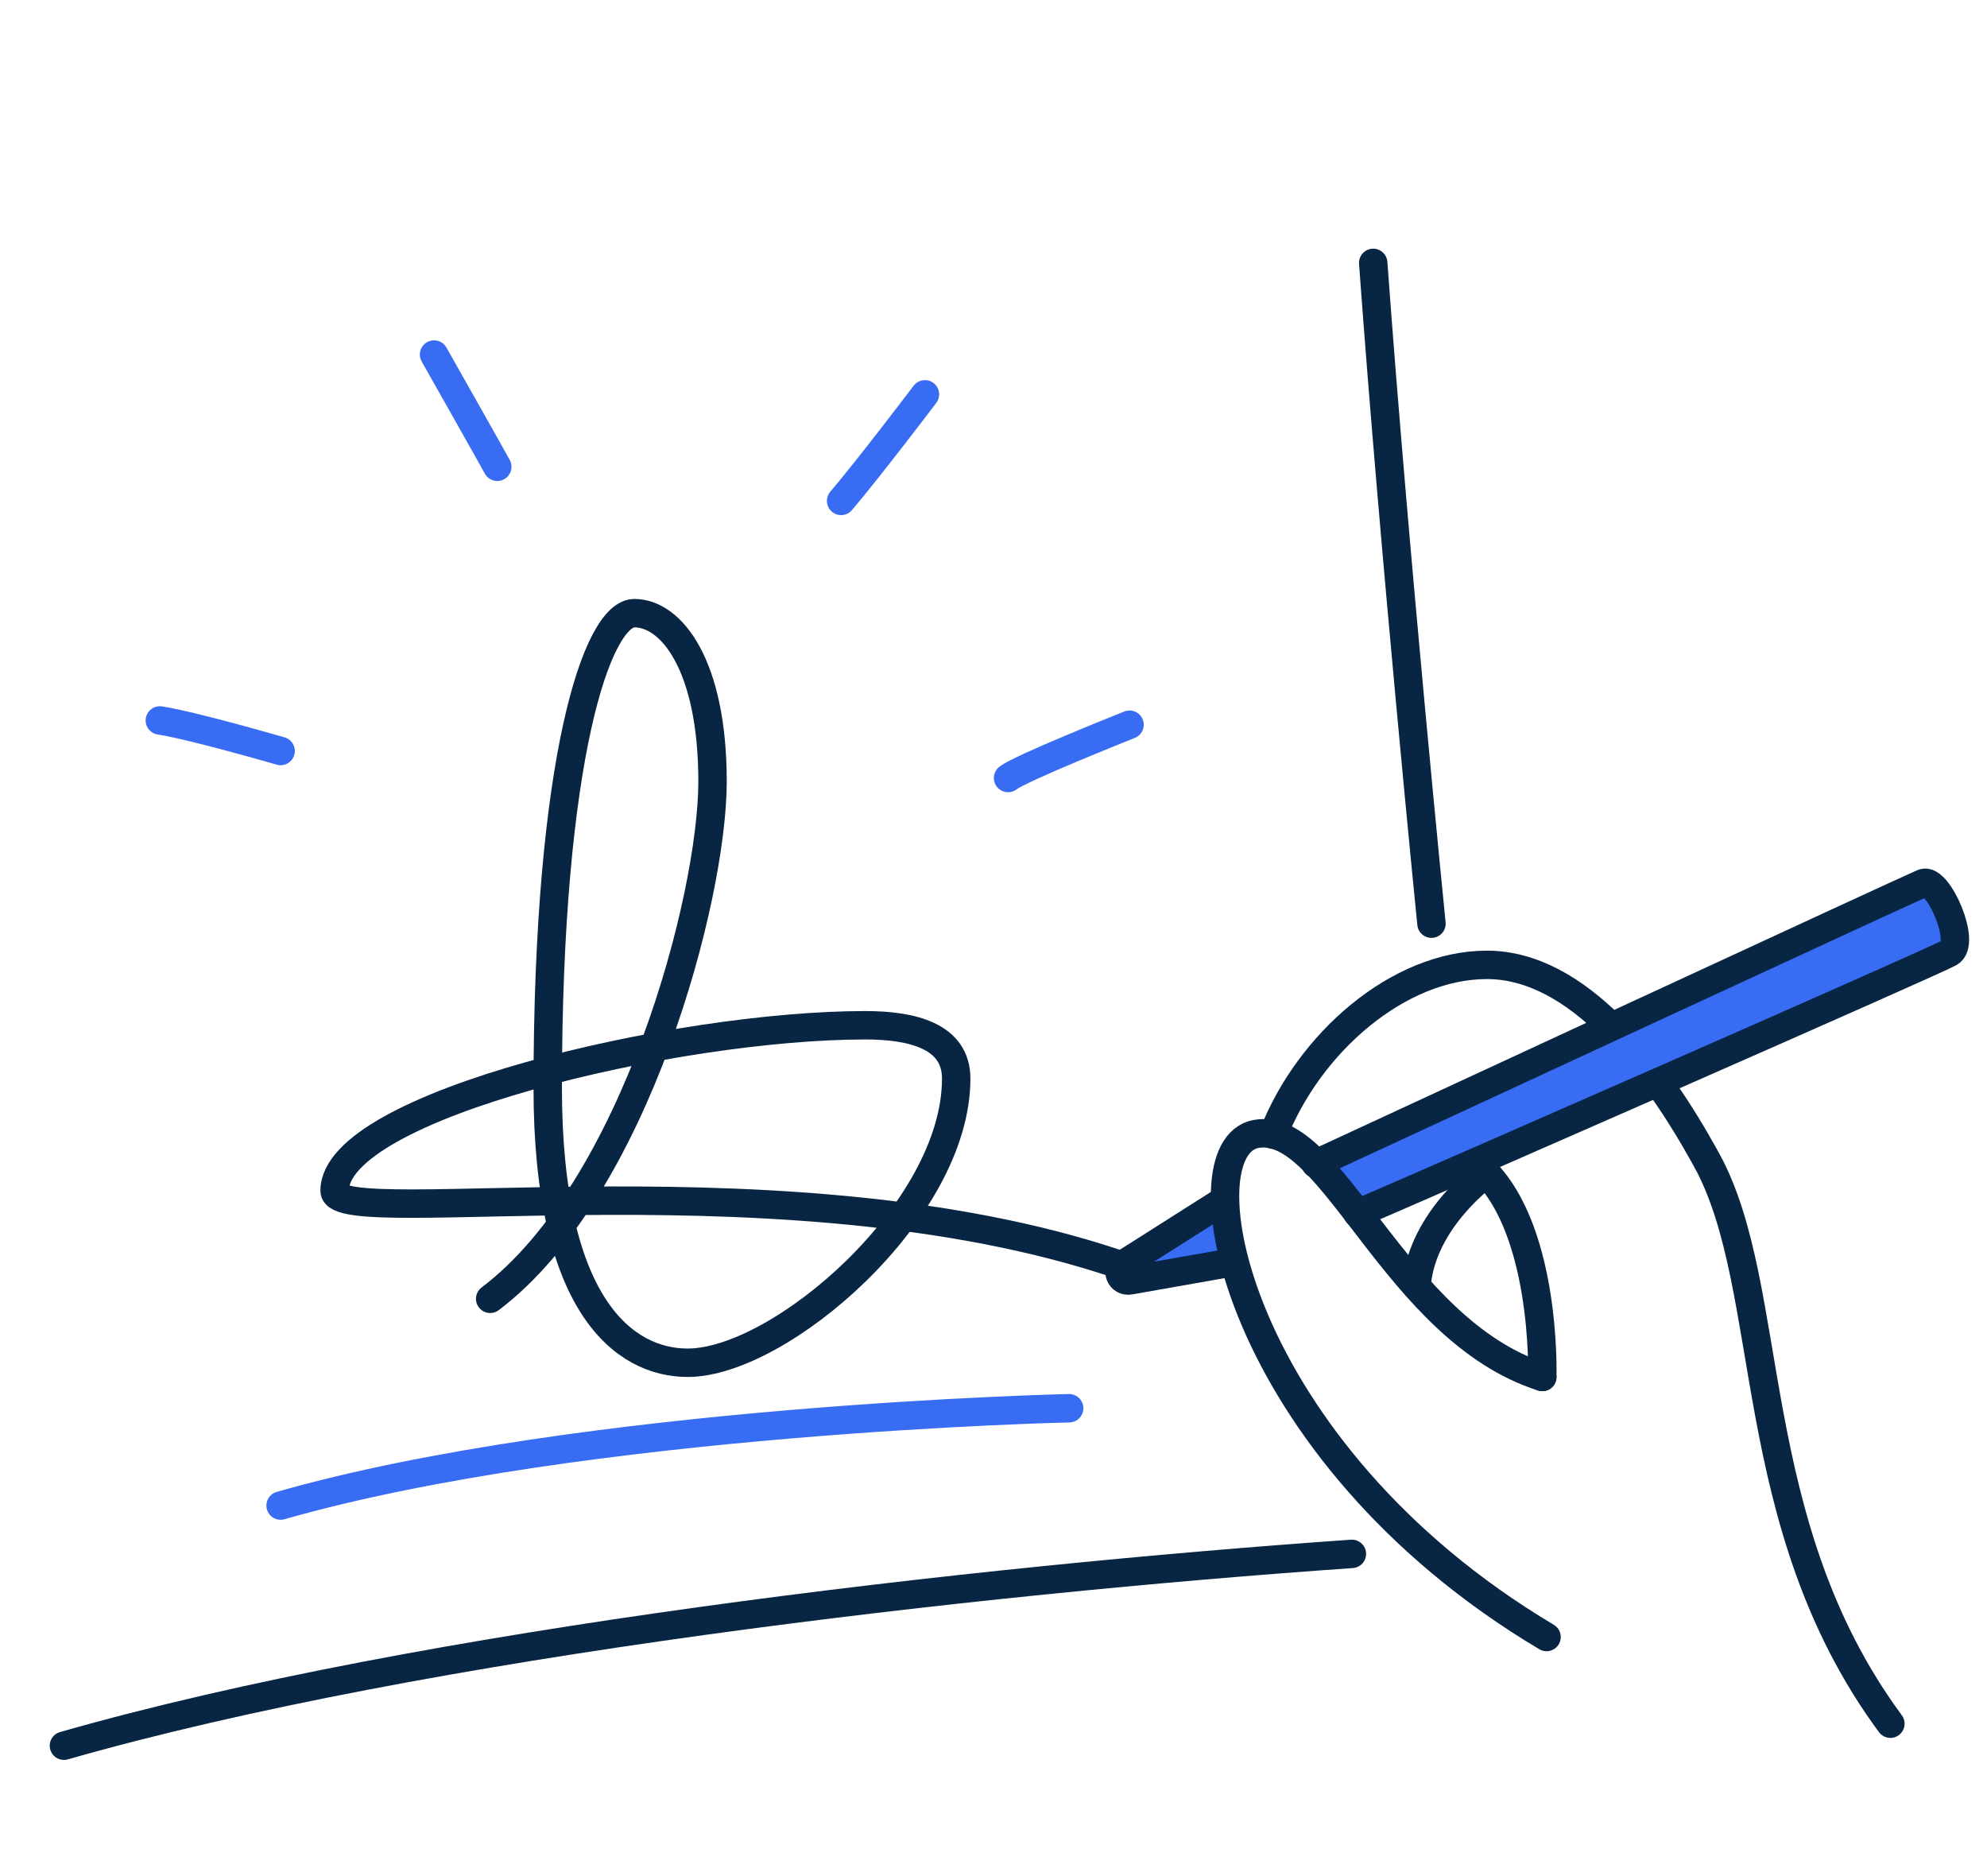
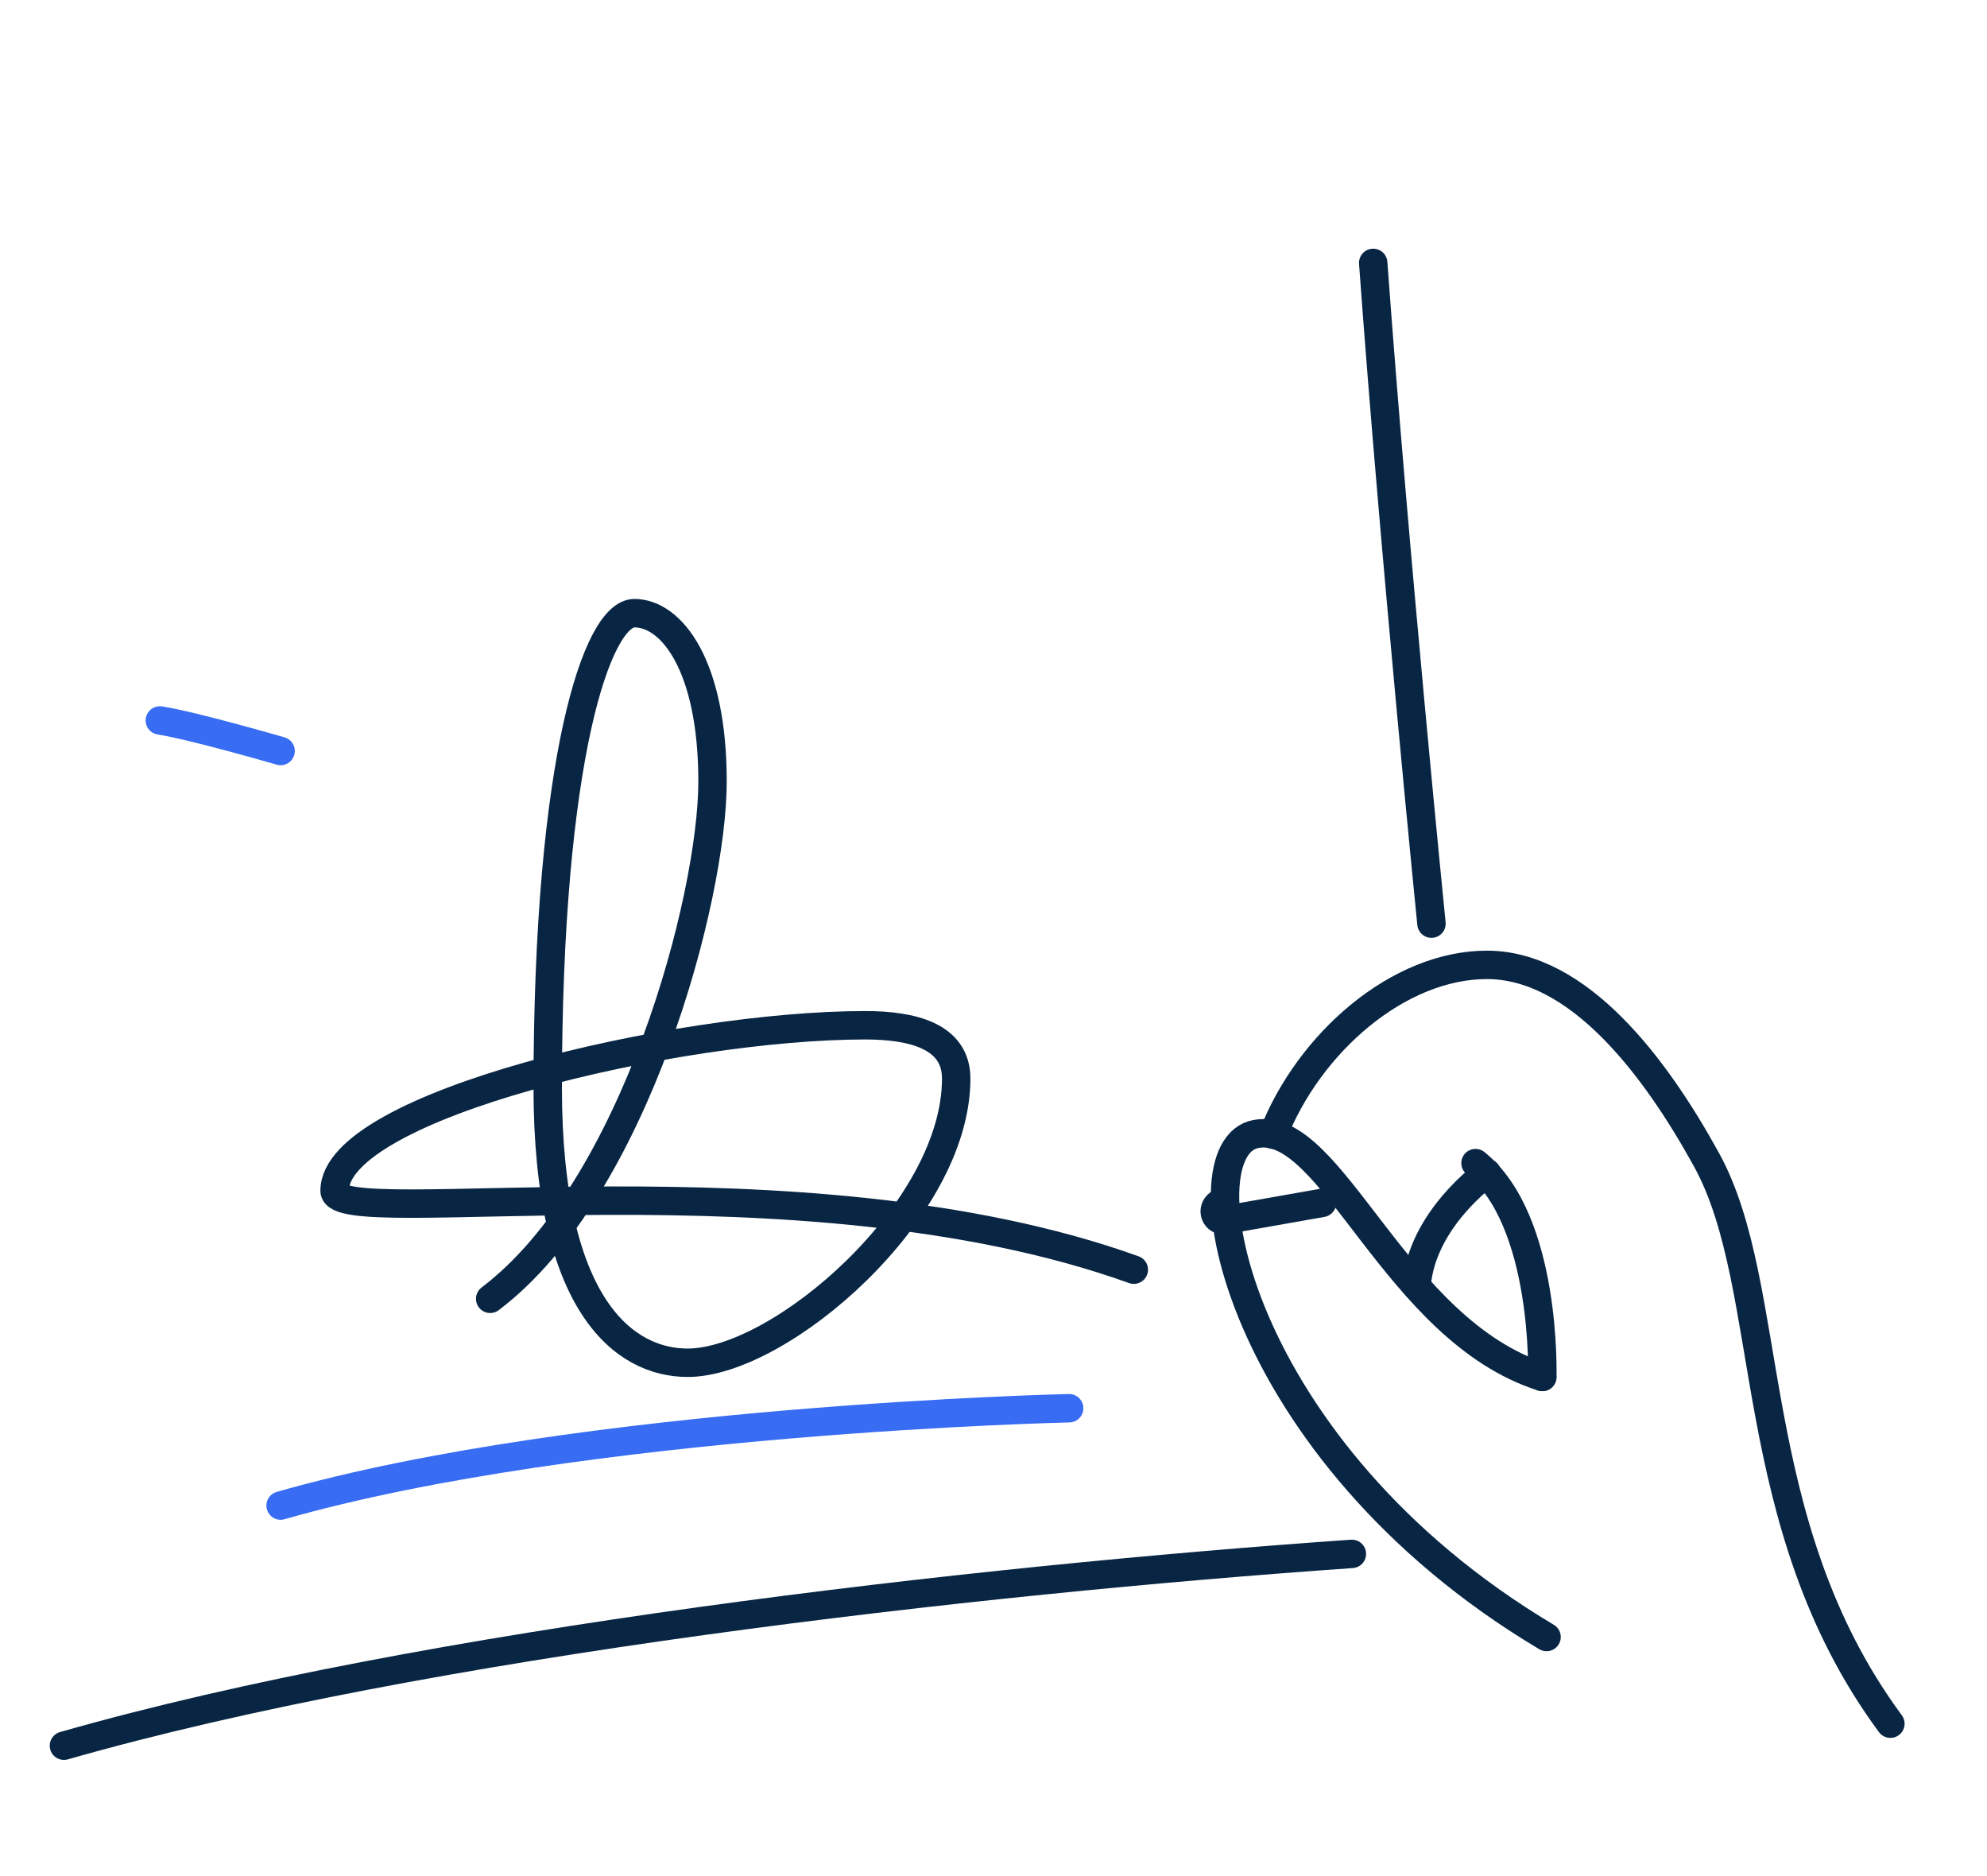
<svg xmlns="http://www.w3.org/2000/svg" version="1.1" id="Capa_1" x="0px" y="0px" viewBox="356 157 279.7 264" style="enable-background:new 0 0 900 600;" xml:space="preserve">
  <style type="text/css">
	.st0{fill:none;stroke:#082643;stroke-width:4;stroke-linecap:round;stroke-linejoin:round;stroke-miterlimit:10;}
	.st1{fill:#376CF3;stroke:#082643;stroke-width:4;stroke-linecap:round;stroke-linejoin:round;stroke-miterlimit:10;}
	.st2{fill:none;stroke:#376CF3;stroke-width:4;stroke-linecap:round;stroke-linejoin:round;stroke-miterlimit:10;}
</style>
  <g id="canvas">
    <title>sensa artboard</title>
    <desc>Created with Sketch.</desc>
  </g>
  <g id="artwork">
    <path class="st0" d="M573.1,350.8c0,0,0.7-22-9.4-30.1" />
    <path class="st0" d="M535.2,316.7c5.1-13,17.7-23.9,30.1-23.9c12.9,0,23.7,14.3,30.9,27.4c10,18.1,5,51.1,25.9,79.4" />
    <path class="st0" d="M555.4,338c0.7-9.4,9.9-15.9,9.9-15.9" />
-     <path class="st1" d="M527.6,326.4l-13.4,8.5c-1.2,0.8-0.5,2.6,0.9,2.3l13.6-2.4" />
-     <path class="st1" d="M541.2,320.8c11-5.1,82.9-38.4,85.5-39.5c2.1-0.9,6.2,8.5,3.7,9.8c-2.3,1.3-73.5,32.5-83.3,36.7" />
+     <path class="st1" d="M527.6,326.4c-1.2,0.8-0.5,2.6,0.9,2.3l13.6-2.4" />
    <path class="st0" d="M425,339.8c20.5-15.5,31.3-56.5,31.3-72.8c0-16.4-5.8-23.7-11-23.7s-12.2,20.3-12.2,66.8   c0,30.7,10.8,38.7,19.7,38.7c13,0,37.8-21.3,37.8-40c0-6-6.2-7.5-12.8-7.5c-26.7,0-74.7,11.3-74.7,23.3c0,5.8,65.5-5.8,112.5,11.1" />
    <path class="st0" d="M365,402.7c50.7-14.5,128.3-23.3,181.3-27" />
    <path class="st0" d="M549.3,194c3,41.3,8.2,93,8.2,93" />
    <path class="st2" d="M395.5,368.9c42.7-12.2,111-13.7,111-13.7" />
    <path class="st0" d="M573.7,387.4c-44-26.2-51.7-68.8-40.9-70.8c10.7-2,19.6,27.6,40.3,34.2" />
  </g>
  <g id="cuts">
</g>
-   <path class="st2" d="M474.4,227.5c4-4.7,11.8-15,11.8-15" />
-   <path class="st2" d="M497.9,266.5c1.8-1.4,16.1-7.1,17.1-7.5" />
-   <path class="st2" d="M426,222.7c-1.2-2.2-8.9-15.8-8.9-15.8" />
  <path class="st2" d="M395.5,262.7c0,0-12.4-3.6-17-4.3" />
</svg>